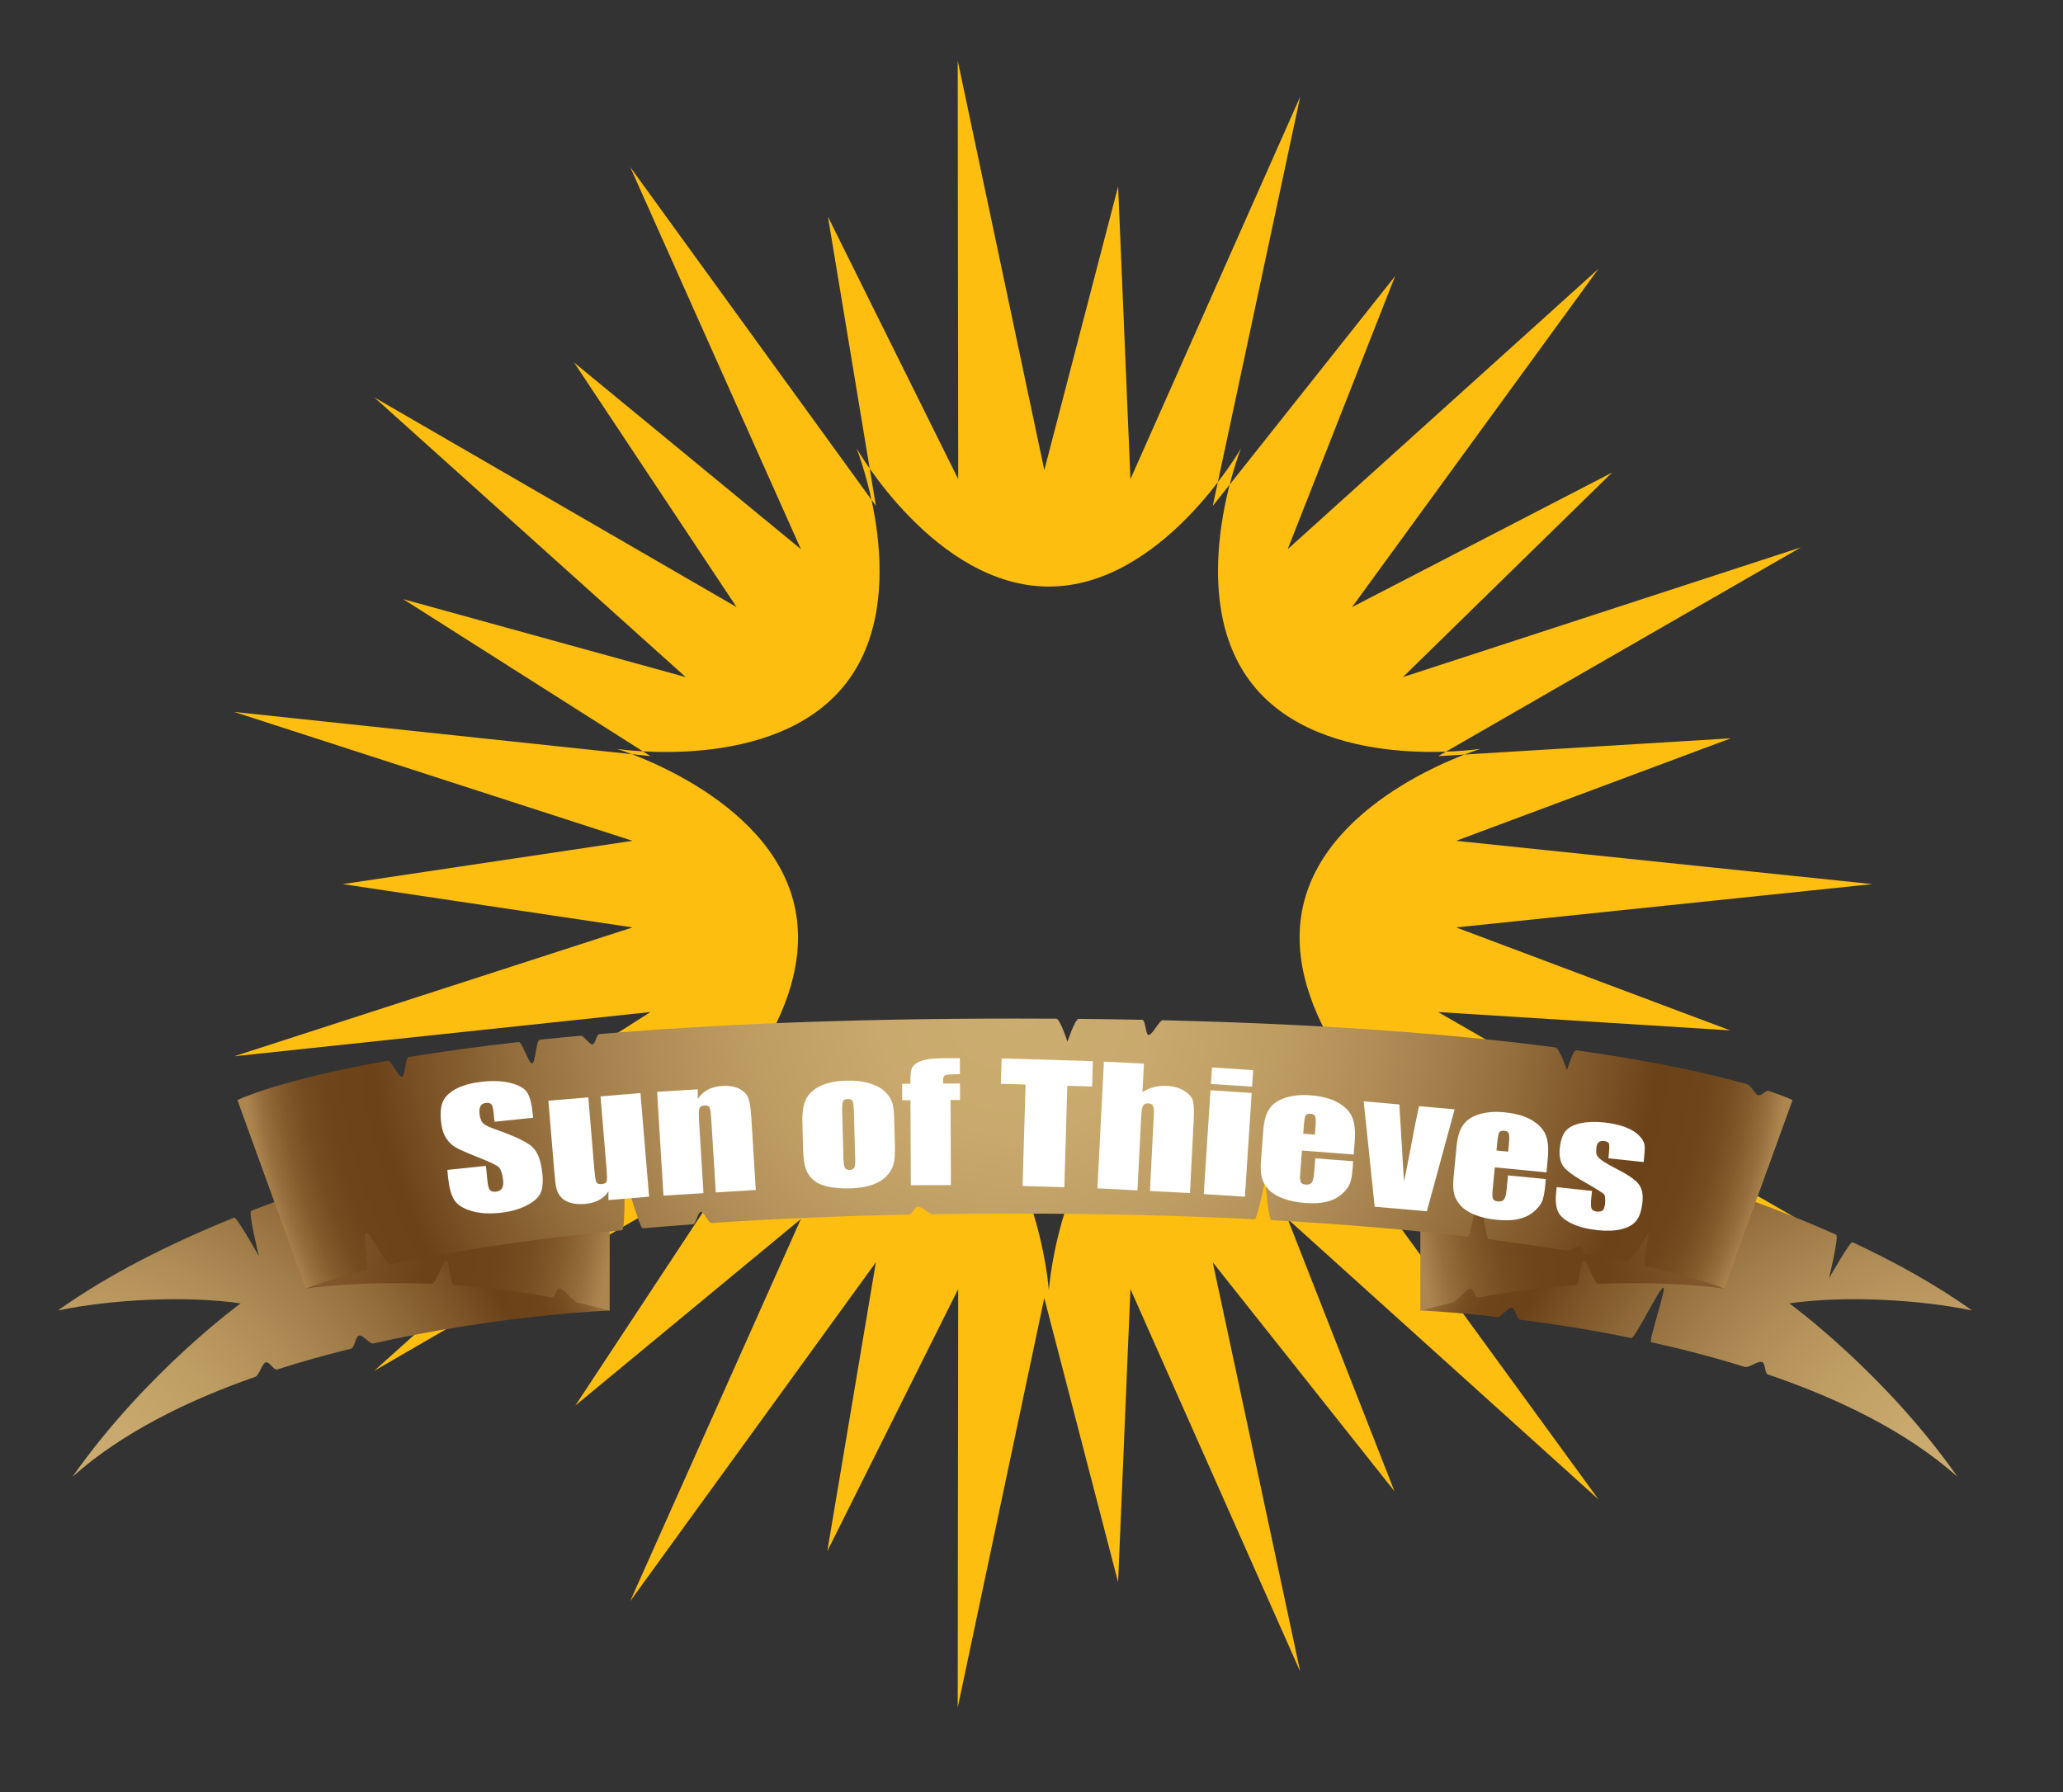
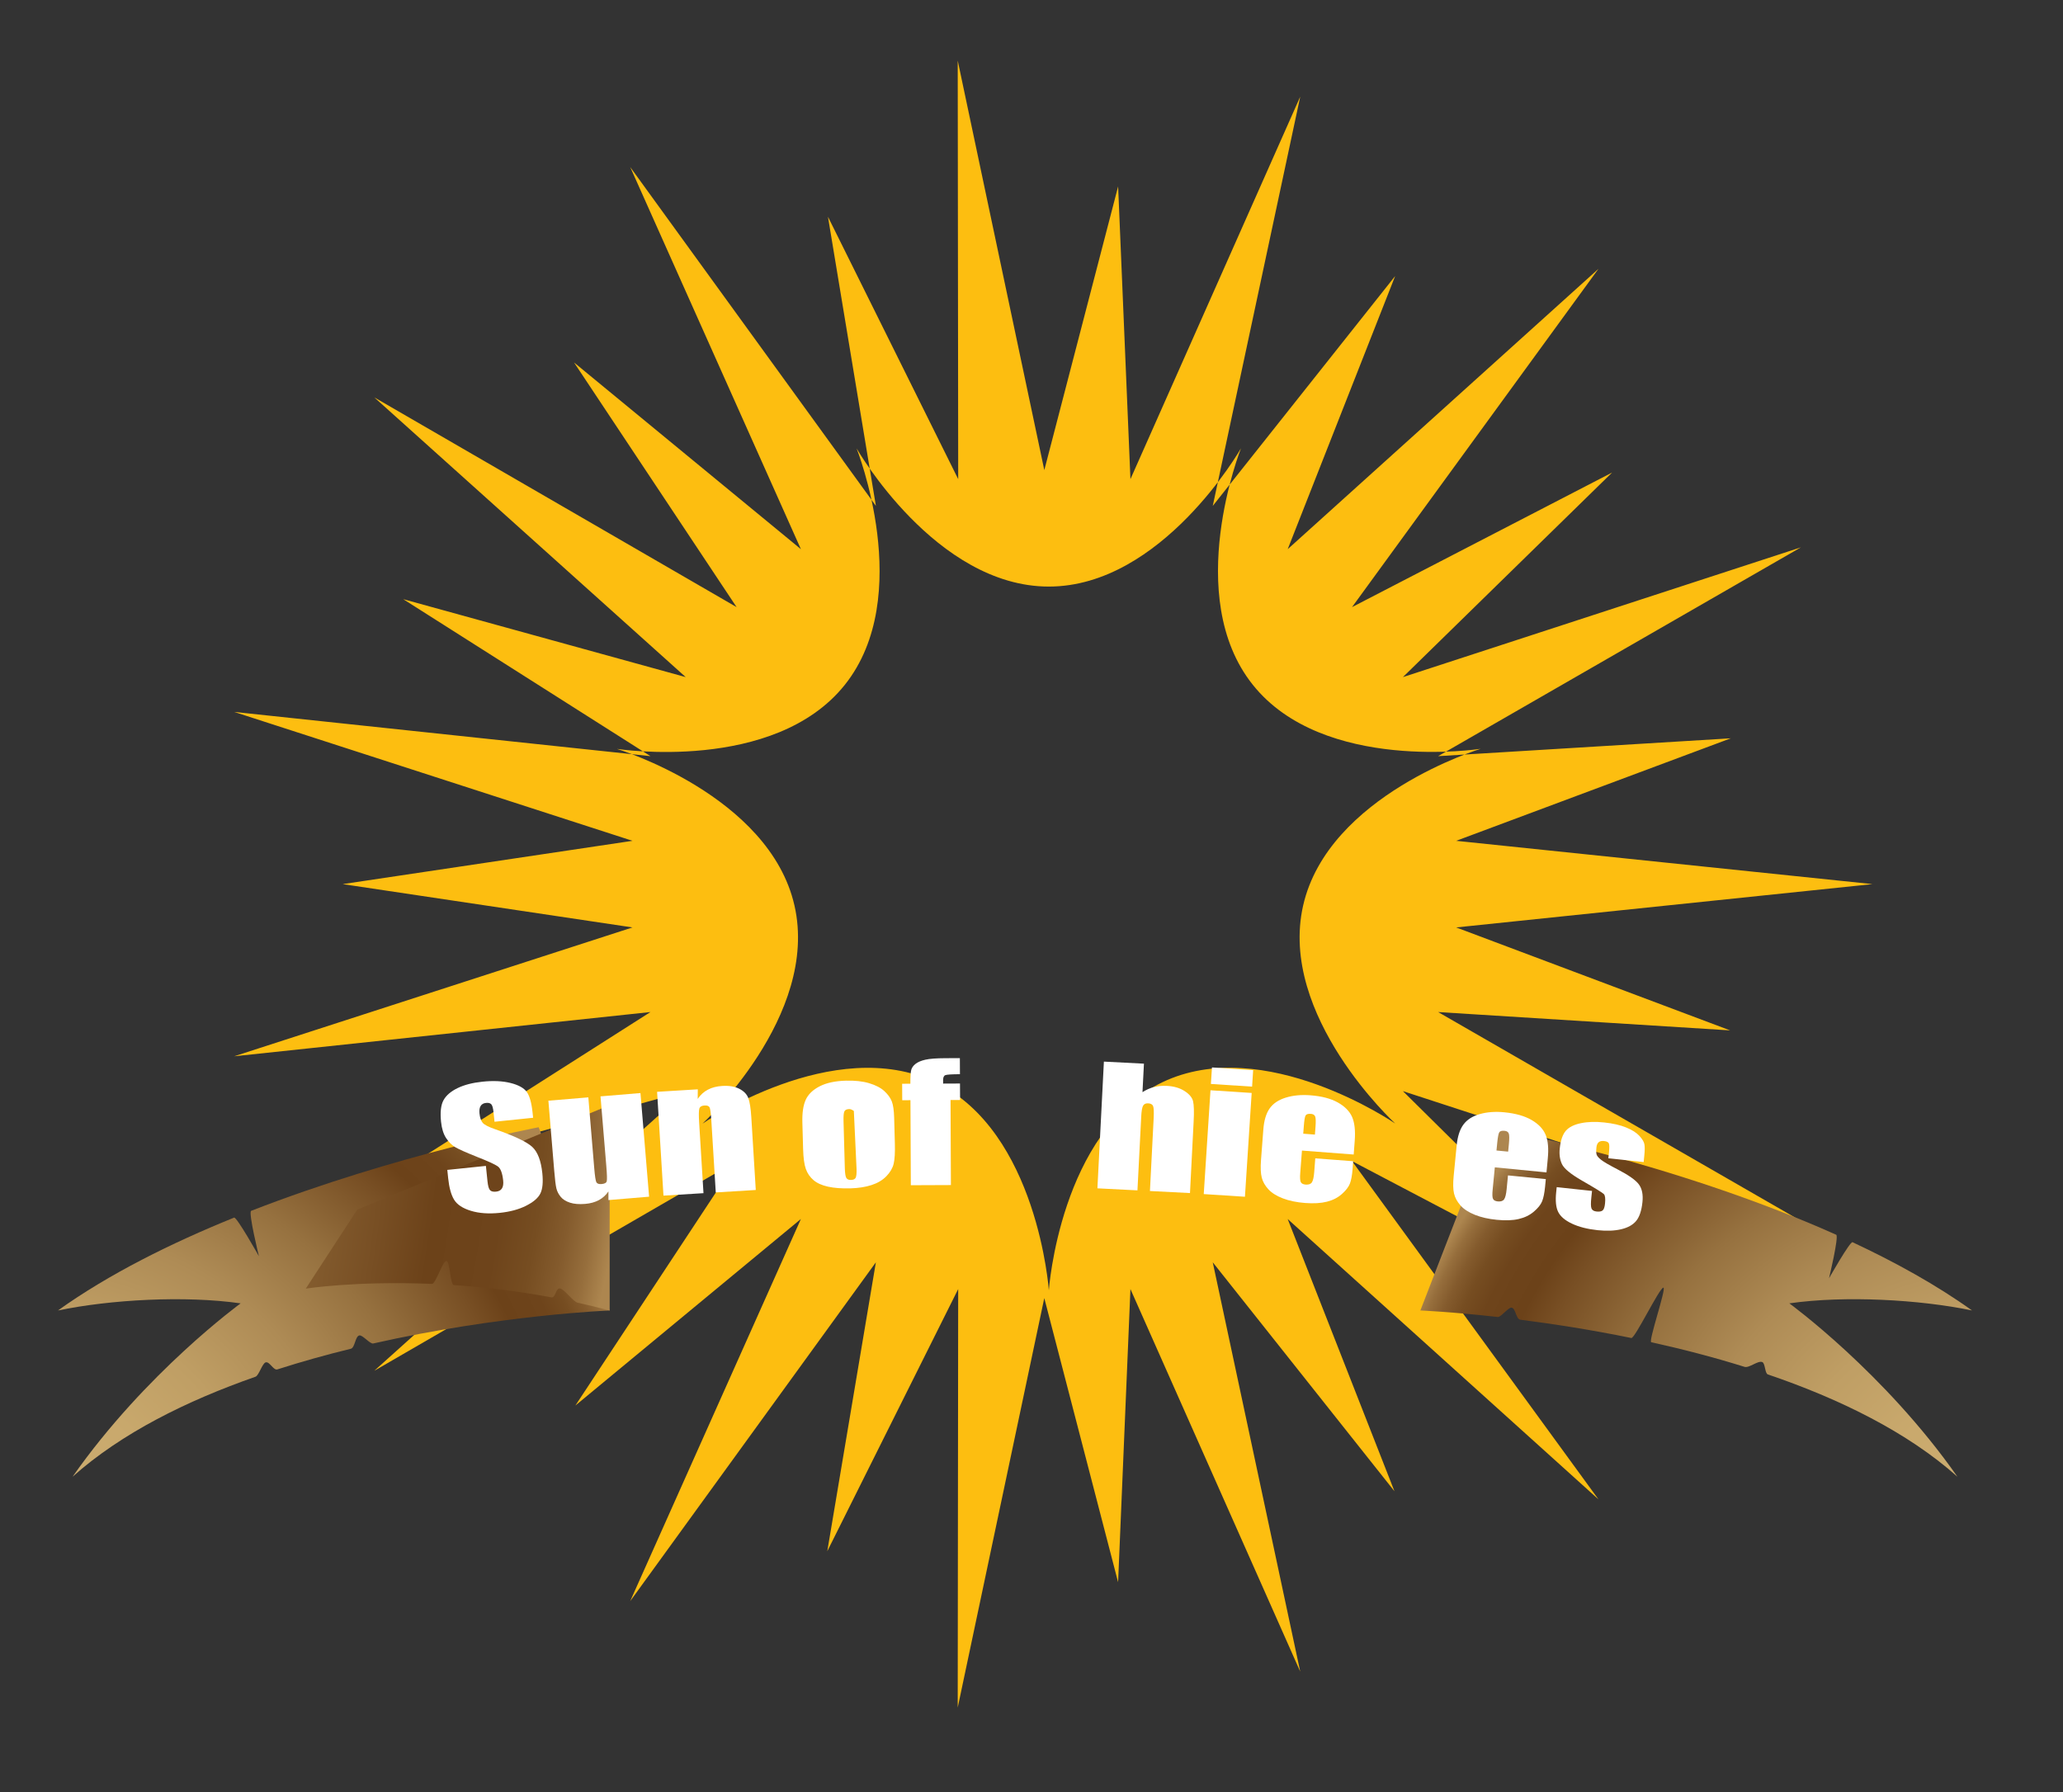
<svg xmlns="http://www.w3.org/2000/svg" version="1.1" id="Layer_1" x="0px" y="0px" width="267px" height="232px" viewBox="0 0 267 232" enable-background="new 0 0 267 232" xml:space="preserve">
  <rect x="0" y="0" width="267" height="232" fill="#333333" stroke="none" />
  <g>
    <path fill="#FDBE10" d="M135.158,60.854l9.553-36.722l1.594,37.891l21.975-49.513l-11.32,52.977l23.604-29.75L166.658,71.09   l40.221-36.293l-31.895,43.792l33.656-17.417L181.57,87.65l51.51-16.797l-46.955,27.029l37.881-2.311l-35.545,13.271l53.877,5.603   l-53.877,5.608l35.455,13.328l-37.791-2.374l46.955,27.035l-51.51-16.798l26.986,26.703l-33.572-17.644l31.895,43.788   L166.656,157.8l13.818,35.237L156.957,163.4l11.322,52.983l-21.975-49.517l-1.596,37.947l-9.553-36.779l-11.205,53.004   l0.061-54.172L107.07,200.8l6.289-37.399l-31.797,43.863l22.092-49.467l-29.188,24.146l20.864-31.643l-46.889,27.143l40.305-36.2   l-36.558,10.146l31.997-20.383l-53.869,5.725l51.543-16.678l-37.506-5.607l37.506-5.604L30.317,92.159l53.869,5.723L52.189,77.562   L88.747,87.65L48.443,51.44l46.889,27.148L74.295,46.922l29.361,24.167L81.563,21.624l31.798,43.862l-6.205-37.432l16.857,33.968   l-0.062-54.177L135.158,60.854z M102.822,117.214c3.264,14.292-11.905,28.237-11.905,28.237s16.966-11.691,30.175-5.33   c13.211,6.359,14.652,26.91,14.652,26.91s1.441-20.551,14.648-26.914c13.209-6.36,30.178,5.32,30.178,5.32   s-15.172-13.938-11.912-28.229c3.264-14.297,22.975-20.276,22.975-20.276s-20.355,3.17-29.496-8.293   c-9.145-11.459-1.527-30.602-1.527-30.602S150.4,75.93,135.742,75.93c-14.662,0-24.879-17.886-24.879-17.886   s7.619,19.138-1.521,30.603c-9.143,11.463-29.498,8.295-29.498,8.295S99.559,102.92,102.822,117.214z" />
    <g>
      <radialGradient id="SVGID_1_" cx="257.456" cy="654.349" r="79.029" gradientTransform="matrix(1 0 0 0.892 0 -390.25)" gradientUnits="userSpaceOnUse">
        <stop offset="0" style="stop-color:#CCAD70" />
        <stop offset="0.172" style="stop-color:#C9A96D" />
        <stop offset="0.33" style="stop-color:#BF9E64" />
        <stop offset="0.484" style="stop-color:#AE8B55" />
        <stop offset="0.634" style="stop-color:#96713F" />
        <stop offset="0.781" style="stop-color:#784F24" />
        <stop offset="0.832" style="stop-color:#6C4219" />
        <stop offset="0.892" style="stop-color:#6E441B" />
        <stop offset="0.927" style="stop-color:#764D21" />
        <stop offset="0.955" style="stop-color:#845B2D" />
        <stop offset="0.979" style="stop-color:#966E3C" />
        <stop offset="1" style="stop-color:#AD864F" />
      </radialGradient>
      <path fill="url(#SVGID_1_)" d="M183.828,169.637c0,0,3.917,0.159,10.025,0.846c0.396,0.043,1.354-1.258,1.771-1.211    c0.554,0.066,0.565,1.486,1.147,1.562c4.184,0.533,9.107,1.292,14.362,2.367c0.459,0.096,3.694-6.612,4.154-6.516    c0.396,0.082-1.978,6.977-1.577,7.063c3.938,0.87,8.02,1.918,12.073,3.187c0.6,0.182,1.688-0.821,2.284-0.625    c0.408,0.137,0.332,1.472,0.738,1.608c9.154,3.117,17.978,7.392,24.531,13.24c-9.461-13.505-21.753-22.442-21.753-22.442    c7.202-1.035,16.872-0.49,23.644,0.919c-4.608-3.301-9.924-6.241-15.465-8.834c-0.316-0.147-3.043,4.667-3.043,4.667    s1.312-5.462,0.926-5.634c-21.137-9.462-44.629-13.916-44.629-13.916L183.828,169.637z" />
      <radialGradient id="SVGID_2_" cx="-240.277" cy="654.349" r="79.023" gradientTransform="matrix(-1 0 0 0.892 -235 -390.25)" gradientUnits="userSpaceOnUse">
        <stop offset="0" style="stop-color:#CCAD70" />
        <stop offset="0.172" style="stop-color:#C9A96D" />
        <stop offset="0.33" style="stop-color:#BF9E64" />
        <stop offset="0.484" style="stop-color:#AE8B55" />
        <stop offset="0.634" style="stop-color:#96713F" />
        <stop offset="0.781" style="stop-color:#784F24" />
        <stop offset="0.832" style="stop-color:#6C4219" />
        <stop offset="0.892" style="stop-color:#6E441B" />
        <stop offset="0.927" style="stop-color:#764D21" />
        <stop offset="0.955" style="stop-color:#845B2D" />
        <stop offset="0.979" style="stop-color:#966E3C" />
        <stop offset="1" style="stop-color:#AD864F" />
      </radialGradient>
      <path fill="url(#SVGID_2_)" d="M78.906,169.637c0,0-14.164,0.565-30.602,4.272c-0.417,0.096-1.379-1.138-1.8-1.04    c-0.543,0.125-0.552,1.587-1.1,1.724c-3.139,0.765-6.335,1.654-9.509,2.673c-0.508,0.162-1.012-1.08-1.521-0.908    c-0.436,0.146-0.873,1.707-1.309,1.857c-8.848,3.092-17.325,7.277-23.674,12.945c9.459-13.504,21.753-22.442,21.753-22.442    c-7.203-1.036-16.872-0.491-23.644,0.919c6.621-4.738,14.691-8.738,22.798-12.02c0.335-0.137,3.212,4.994,3.212,4.994    s-1.404-5.717-1.003-5.872c18.854-7.339,37.205-10.819,37.205-10.819L78.906,169.637z" />
      <radialGradient id="SVGID_3_" cx="-34.563" cy="472.873" r="283.385" fx="-167.886" fy="578.494" gradientTransform="matrix(-1 -0.147 0 0.892 -235 -347.677)" gradientUnits="userSpaceOnUse">
        <stop offset="0" style="stop-color:#CCAD70" />
        <stop offset="0.172" style="stop-color:#C9A96D" />
        <stop offset="0.33" style="stop-color:#BF9E64" />
        <stop offset="0.484" style="stop-color:#AE8B55" />
        <stop offset="0.634" style="stop-color:#96713F" />
        <stop offset="0.781" style="stop-color:#784F24" />
        <stop offset="0.832" style="stop-color:#6C4219" />
        <stop offset="0.892" style="stop-color:#6E441B" />
        <stop offset="0.927" style="stop-color:#764D21" />
        <stop offset="0.955" style="stop-color:#845B2D" />
        <stop offset="0.979" style="stop-color:#966E3C" />
        <stop offset="1" style="stop-color:#AD864F" />
      </radialGradient>
      <path fill="url(#SVGID_3_)" d="M46.237,156.58l-6.659,10.227c0,0,6.52-1.022,16.342-0.61c0.454,0.02,1.388-2.995,1.854-2.972    c0.474,0.026,0.482,3.094,0.969,3.125c3.847,0.258,8.109,0.75,12.617,1.586c0.564,0.104,0.561-1.27,1.133-1.15    c0.56,0.107,1.694,1.719,2.261,1.844c1.366,0.305,2.752,0.641,4.151,1.012c0-7.812,0-26.588,0-26.588L46.237,156.58z" />
      <radialGradient id="SVGID_4_" cx="1443.671" cy="716.707" r="283.372" fx="1310.354" fy="822.323" gradientTransform="matrix(1 -0.147 0 0.892 -980.514 -347.677)" gradientUnits="userSpaceOnUse">
        <stop offset="0" style="stop-color:#CCAD70" />
        <stop offset="0.172" style="stop-color:#C9A96D" />
        <stop offset="0.33" style="stop-color:#BF9E64" />
        <stop offset="0.484" style="stop-color:#AE8B55" />
        <stop offset="0.634" style="stop-color:#96713F" />
        <stop offset="0.781" style="stop-color:#784F24" />
        <stop offset="0.832" style="stop-color:#6C4219" />
        <stop offset="0.892" style="stop-color:#6E441B" />
        <stop offset="0.927" style="stop-color:#764D21" />
        <stop offset="0.955" style="stop-color:#845B2D" />
        <stop offset="0.979" style="stop-color:#966E3C" />
        <stop offset="1" style="stop-color:#AD864F" />
      </radialGradient>
-       <path fill="url(#SVGID_4_)" d="M216.494,156.58l6.66,10.227c0,0-6.521-1.022-16.342-0.61c-0.453,0.02-1.389-2.995-1.854-2.972    c-0.476,0.026-0.481,3.094-0.968,3.125c-3.854,0.258-8.108,0.75-12.618,1.586c-0.562,0.104-0.562-1.27-1.134-1.15    c-0.559,0.107-1.695,1.719-2.264,1.844c-1.363,0.305-2.752,0.641-4.147,1.012c0-7.812,0-26.588,0-26.588L216.494,156.58z" />
      <radialGradient id="SVGID_5_" cx="131.363" cy="584.493" r="100.381" gradientTransform="matrix(1 0 0 0.892 0 -390.25)" gradientUnits="userSpaceOnUse">
        <stop offset="0" style="stop-color:#CCAD70" />
        <stop offset="0.172" style="stop-color:#C9A96D" />
        <stop offset="0.33" style="stop-color:#BF9E64" />
        <stop offset="0.484" style="stop-color:#AE8B55" />
        <stop offset="0.634" style="stop-color:#96713F" />
        <stop offset="0.781" style="stop-color:#784F24" />
        <stop offset="0.832" style="stop-color:#6C4219" />
        <stop offset="0.892" style="stop-color:#6E441B" />
        <stop offset="0.927" style="stop-color:#764D21" />
        <stop offset="0.955" style="stop-color:#845B2D" />
        <stop offset="0.979" style="stop-color:#966E3C" />
        <stop offset="1" style="stop-color:#AD864F" />
      </radialGradient>
-       <path fill="url(#SVGID_5_)" d="M228.909,141.215c-0.411-0.139-0.874,0.695-1.382,0.54c-0.434-0.132-0.896-1.253-1.396-1.397    c-4.354-1.254-11.418-2.896-22.142-4.409c-0.392-0.056-1.185,2.563-1.185,2.563s-0.988-2.859-1.492-2.928    c-12.203-1.6-28.742-2.994-50.801-3.516c-0.482-0.01-1.367,1.92-1.854,1.908c-0.401-0.007-0.404-1.955-0.811-1.966    c-2.668-0.053-5.41-0.094-8.236-0.122c-0.482-0.005-1.453,2.952-1.453,2.952s-0.967-2.971-1.449-2.975    c-1.756-0.011-3.535-0.015-5.346-0.015c-22.192,0-39.832,0.817-53.732,2.004c-0.5,0.041-0.504,1.285-0.996,1.332    c-0.321,0.027-1.133-1.149-1.45-1.119c-1.842,0.17-3.613,0.343-5.318,0.521c-0.514,0.054-0.521,3.006-1.021,3.062    c-0.401,0.043-1.3-2.811-1.695-2.767c-5.471,0.617-10.202,1.286-14.273,1.956c-0.427,0.07-0.436,2.467-0.848,2.536    c-0.493,0.086-1.39-2.153-1.861-2.067c-14.42,2.577-19.441,5.094-19.441,5.094l8.848,24.398c0,0,2.346-0.99,7.783-2.34    c0.598-0.146-0.573-4.727,0.1-4.881c0.385-0.087,2.588,4.247,3.003,4.152c6.534-1.453,16.298-3.16,30.036-4.478    c0.485-0.045,0.294-7.351,0.294-7.351s1.984,7.141,2.394,7.103c2.089-0.185,4.268-0.36,6.531-0.524    c0.321-0.023,0.641-1.586,0.965-1.608c0.477-0.033,0.959,1.476,1.442,1.438c7.522-0.509,15.979-0.892,25.45-1.082    c0.562-0.013,0.721-1.019,1.291-1.024c0.479-0.015,1.367,0.978,1.855,0.969c3.42-0.051,6.965-0.08,10.645-0.08    c11.604,0,21.906,0.277,31.019,0.735c0.32,0.018,1.368-5.062,1.368-5.062s0.404,5.157,0.803,5.176    c9.871,0.545,18.291,1.3,25.402,2.143c0.494,0.059,1.461-7.316,1.461-7.316s0.818,7.598,1.221,7.646    c3.721,0.478,7.057,0.971,10.03,1.471c0.537,0.093,1.399-0.651,1.911-0.562c0.34,0.059,0.333,0.943,0.662,1.008    c1.933,0.347,3.691,0.693,5.283,1.027c0.41,0.086,2.885-3.875,2.885-3.875s-0.876,4.312-0.49,4.398    c7.188,1.635,10.232,2.919,10.232,2.919l8.847-24.399C232.001,142.402,231.088,141.943,228.909,141.215z" />
    </g>
    <g>
      <path fill="#FFFFFF" d="M68.997,144.691l-4.995,0.516l-0.125-1.211c-0.058-0.566-0.159-0.919-0.303-1.061    c-0.144-0.144-0.364-0.197-0.663-0.166c-0.324,0.031-0.558,0.162-0.702,0.389s-0.195,0.551-0.151,0.975    c0.057,0.545,0.192,0.947,0.407,1.203c0.207,0.258,0.748,0.539,1.623,0.842c2.51,0.877,4.113,1.644,4.809,2.297    c0.696,0.656,1.126,1.785,1.292,3.387c0.12,1.164,0.037,2.039-0.251,2.628c-0.288,0.587-0.907,1.116-1.856,1.594    c-0.949,0.478-2.08,0.778-3.392,0.916c-1.439,0.147-2.69,0.062-3.752-0.267c-1.062-0.324-1.786-0.807-2.169-1.438    c-0.384-0.634-0.639-1.562-0.766-2.787l-0.11-1.068l4.995-0.517l0.205,1.987c0.063,0.611,0.174,0.999,0.333,1.158    c0.158,0.16,0.417,0.224,0.774,0.187c0.357-0.036,0.612-0.175,0.764-0.415c0.152-0.238,0.205-0.578,0.16-1.016    c-0.1-0.965-0.331-1.574-0.693-1.838c-0.372-0.262-1.262-0.668-2.67-1.225c-1.41-0.561-2.348-0.978-2.814-1.248    c-0.467-0.271-0.872-0.673-1.215-1.201c-0.343-0.527-0.559-1.229-0.649-2.096c-0.129-1.252-0.021-2.188,0.324-2.808    c0.345-0.62,0.952-1.14,1.821-1.56c0.869-0.421,1.942-0.695,3.22-0.828c1.396-0.145,2.605-0.088,3.625,0.168    c1.021,0.254,1.718,0.637,2.094,1.145c0.375,0.51,0.63,1.412,0.764,2.711L68.997,144.691z" />
      <path fill="#FFFFFF" d="M82.89,141.492l1.118,13.416l-5.261,0.438l-0.003-1.121c-0.32,0.481-0.734,0.857-1.24,1.129    c-0.506,0.271-1.1,0.435-1.783,0.489c-0.776,0.064-1.43,0.011-1.959-0.163c-0.529-0.173-0.931-0.428-1.204-0.765    c-0.273-0.338-0.456-0.697-0.548-1.08c-0.092-0.382-0.186-1.149-0.282-2.303l-0.754-9.05l5.17-0.431l0.761,9.13    c0.087,1.045,0.179,1.661,0.276,1.851c0.098,0.188,0.325,0.271,0.684,0.239c0.384-0.032,0.604-0.152,0.66-0.36    c0.056-0.209,0.038-0.861-0.054-1.961l-0.752-9.028L82.89,141.492z" />
      <path fill="#FFFFFF" d="M90.312,141.01l-0.013,1.244c0.345-0.518,0.781-0.916,1.31-1.195c0.527-0.281,1.146-0.44,1.854-0.484    c0.89-0.057,1.626,0.064,2.21,0.361c0.585,0.295,0.975,0.689,1.167,1.186c0.192,0.49,0.325,1.326,0.397,2.5l0.578,9.418    l-5.178,0.316l-0.572-9.307c-0.058-0.924-0.131-1.484-0.219-1.684c-0.091-0.197-0.311-0.285-0.66-0.264    c-0.367,0.021-0.592,0.15-0.672,0.392c-0.078,0.239-0.088,0.864-0.024,1.877l0.558,9.083l-5.179,0.318l-0.825-13.438    L90.312,141.01z" />
-       <path fill="#FFFFFF" d="M115.725,144.688l0.09,3.297c0.035,1.211-0.019,2.101-0.156,2.668c-0.139,0.568-0.453,1.104-0.944,1.608    c-0.491,0.505-1.13,0.886-1.915,1.14c-0.785,0.257-1.691,0.396-2.719,0.427c-1.146,0.03-2.121-0.041-2.923-0.22    c-0.802-0.178-1.429-0.461-1.88-0.853c-0.452-0.389-0.78-0.866-0.983-1.435c-0.204-0.565-0.321-1.42-0.354-2.562l-0.096-3.447    c-0.033-1.25,0.109-2.232,0.434-2.944c0.322-0.714,0.924-1.294,1.802-1.745c0.878-0.45,2.011-0.695,3.397-0.732    c1.164-0.033,2.166,0.076,3.008,0.327c0.843,0.251,1.496,0.591,1.963,1.017c0.466,0.43,0.787,0.871,0.969,1.334    C115.596,143.027,115.697,143.734,115.725,144.688z M110.509,143.818c-0.019-0.69-0.077-1.123-0.177-1.301    s-0.303-0.262-0.611-0.252c-0.308,0.01-0.511,0.104-0.607,0.285c-0.098,0.184-0.137,0.617-0.118,1.309l0.168,6.074    c0.019,0.637,0.08,1.049,0.188,1.236c0.107,0.189,0.312,0.281,0.61,0.271c0.308-0.01,0.509-0.103,0.603-0.279    c0.095-0.18,0.133-0.561,0.117-1.141L110.509,143.818z" />
+       <path fill="#FFFFFF" d="M115.725,144.688l0.09,3.297c0.035,1.211-0.019,2.101-0.156,2.668c-0.139,0.568-0.453,1.104-0.944,1.608    c-0.491,0.505-1.13,0.886-1.915,1.14c-0.785,0.257-1.691,0.396-2.719,0.427c-1.146,0.03-2.121-0.041-2.923-0.22    c-0.802-0.178-1.429-0.461-1.88-0.853c-0.452-0.389-0.78-0.866-0.983-1.435c-0.204-0.565-0.321-1.42-0.354-2.562l-0.096-3.447    c-0.033-1.25,0.109-2.232,0.434-2.944c0.322-0.714,0.924-1.294,1.802-1.745c0.878-0.45,2.011-0.695,3.397-0.732    c1.164-0.033,2.166,0.076,3.008,0.327c0.843,0.251,1.496,0.591,1.963,1.017c0.466,0.43,0.787,0.871,0.969,1.334    C115.596,143.027,115.697,143.734,115.725,144.688z M110.509,143.818s-0.303-0.262-0.611-0.252c-0.308,0.01-0.511,0.104-0.607,0.285c-0.098,0.184-0.137,0.617-0.118,1.309l0.168,6.074    c0.019,0.637,0.08,1.049,0.188,1.236c0.107,0.189,0.312,0.281,0.61,0.271c0.308-0.01,0.509-0.103,0.603-0.279    c0.095-0.18,0.133-0.561,0.117-1.141L110.509,143.818z" />
      <path fill="#FFFFFF" d="M124.229,136.971l0.01,2.08c-1.069,0.006-1.701,0.047-1.895,0.125s-0.287,0.301-0.285,0.666l0.002,0.426    l2.184-0.01l0.01,2.131l-1.232,0.006l0.047,11.008l-5.188,0.021l-0.048-11.007l-1.065,0.005l-0.01-2.131l1.065-0.005    c-0.003-0.886,0.032-1.478,0.108-1.776c0.074-0.297,0.264-0.562,0.567-0.799c0.303-0.234,0.728-0.414,1.274-0.537    c0.547-0.125,1.398-0.189,2.556-0.193L124.229,136.971z" />
-       <path fill="#FFFFFF" d="M141.445,137.361l-0.098,3.285l-3.209-0.097l-0.39,13.134l-5.403-0.16l0.389-13.131l-3.197-0.097    l0.098-3.286L141.445,137.361z" />
      <path fill="#FFFFFF" d="M148.052,137.689l-0.188,3.689c0.463-0.303,0.955-0.521,1.48-0.656c0.525-0.137,1.083-0.188,1.674-0.158    c0.905,0.047,1.668,0.268,2.287,0.666c0.617,0.396,0.985,0.838,1.104,1.318c0.115,0.484,0.144,1.357,0.076,2.62l-0.473,9.271    l-5.183-0.266l0.483-9.464c0.039-0.783,0.017-1.289-0.07-1.517c-0.088-0.229-0.301-0.353-0.643-0.368    c-0.318-0.017-0.537,0.088-0.66,0.312c-0.123,0.225-0.201,0.678-0.236,1.359l-0.49,9.595l-5.182-0.265l0.839-16.403    L148.052,137.689z" />
      <path fill="#FFFFFF" d="M161.996,141.48l-0.872,13.436l-5.331-0.346l0.872-13.437L161.996,141.48z M162.188,138.525l-0.138,2.137    l-5.332-0.348l0.14-2.137L162.188,138.525z" />
      <path fill="#FFFFFF" d="M175.2,149.45l-6.697-0.511l-0.222,2.902c-0.047,0.606-0.021,1.002,0.076,1.188    c0.099,0.184,0.306,0.287,0.621,0.312c0.393,0.029,0.664-0.065,0.812-0.289c0.148-0.223,0.25-0.668,0.301-1.336l0.137-1.771    l4.903,0.373l-0.073,0.992c-0.063,0.828-0.181,1.461-0.347,1.896s-0.512,0.887-1.037,1.354c-0.524,0.469-1.171,0.801-1.938,0.996    c-0.766,0.195-1.713,0.252-2.84,0.166c-1.092-0.084-2.049-0.283-2.864-0.597c-0.817-0.312-1.442-0.705-1.874-1.175    c-0.434-0.471-0.721-0.975-0.857-1.512c-0.14-0.534-0.172-1.304-0.096-2.301l0.299-3.916c0.089-1.174,0.36-2.082,0.812-2.729    c0.451-0.646,1.148-1.116,2.092-1.407c0.939-0.292,2.004-0.393,3.189-0.302c1.451,0.11,2.633,0.42,3.543,0.926    c0.91,0.508,1.526,1.136,1.854,1.882c0.323,0.747,0.438,1.771,0.339,3.073L175.2,149.45z M170.18,146.87l0.075-0.981    c0.054-0.693,0.04-1.146-0.038-1.354c-0.078-0.21-0.264-0.326-0.554-0.35c-0.358-0.025-0.587,0.041-0.687,0.207    s-0.177,0.627-0.232,1.381l-0.075,0.981L170.18,146.87z" />
-       <path fill="#FFFFFF" d="M188.264,143.6l-3.595,13.197l-6.756-0.593l-1.419-13.64l4.615,0.404l0.595,9.922    c0.178-0.711,0.524-2.447,1.045-5.214c0.283-1.544,0.583-3.038,0.899-4.483L188.264,143.6z" />
      <path fill="#FFFFFF" d="M200.152,151.764l-6.687-0.654l-0.282,2.896c-0.061,0.605-0.043,1.002,0.051,1.188    c0.095,0.188,0.299,0.297,0.613,0.326c0.393,0.037,0.666-0.053,0.819-0.271c0.155-0.22,0.267-0.662,0.33-1.329l0.173-1.768    l4.896,0.479l-0.096,0.99c-0.082,0.827-0.209,1.457-0.387,1.89c-0.176,0.433-0.529,0.875-1.064,1.331    c-0.535,0.458-1.188,0.776-1.959,0.955c-0.771,0.182-1.718,0.217-2.843,0.104c-1.092-0.105-2.041-0.324-2.853-0.654    c-0.812-0.332-1.43-0.735-1.852-1.217c-0.422-0.479-0.695-0.988-0.824-1.527c-0.127-0.539-0.144-1.307-0.045-2.303l0.383-3.908    c0.113-1.172,0.404-2.076,0.871-2.713c0.468-0.639,1.175-1.092,2.121-1.362c0.946-0.27,2.014-0.349,3.196-0.231    c1.448,0.143,2.622,0.477,3.521,1.003c0.9,0.526,1.504,1.167,1.812,1.921s0.399,1.779,0.271,3.079L200.152,151.764z     M195.189,149.075l0.096-0.979c0.066-0.693,0.064-1.146-0.01-1.355c-0.074-0.213-0.256-0.33-0.545-0.358    c-0.358-0.034-0.588,0.028-0.69,0.192c-0.103,0.162-0.188,0.621-0.265,1.376l-0.096,0.979L195.189,149.075z" />
      <path fill="#FFFFFF" d="M212.729,150.424l-4.569-0.49l0.075-0.727c0.066-0.619,0.063-1.016-0.008-1.189    c-0.069-0.173-0.285-0.281-0.644-0.316c-0.29-0.031-0.515,0.021-0.676,0.154c-0.161,0.139-0.259,0.355-0.29,0.658    c-0.045,0.41-0.04,0.715,0.012,0.914c0.053,0.199,0.246,0.434,0.583,0.7c0.338,0.269,1.045,0.681,2.122,1.237    c1.436,0.74,2.359,1.39,2.773,1.951c0.414,0.561,0.566,1.33,0.463,2.305c-0.116,1.09-0.383,1.893-0.801,2.408    c-0.416,0.518-1.062,0.88-1.933,1.09c-0.871,0.209-1.896,0.25-3.081,0.123c-1.312-0.141-2.415-0.422-3.312-0.846    c-0.896-0.422-1.49-0.93-1.78-1.52c-0.29-0.588-0.375-1.439-0.256-2.559l0.067-0.646l4.572,0.49l-0.091,0.849    c-0.077,0.719-0.069,1.192,0.021,1.42c0.092,0.229,0.31,0.359,0.648,0.396c0.366,0.039,0.629-0.006,0.79-0.135    c0.16-0.129,0.265-0.426,0.313-0.889c0.067-0.641,0.019-1.052-0.151-1.23c-0.179-0.184-1.127-0.768-2.847-1.756    c-1.443-0.834-2.304-1.543-2.576-2.127s-0.368-1.252-0.287-2.006c0.113-1.068,0.378-1.838,0.79-2.31    c0.411-0.47,1.062-0.796,1.944-0.979c0.887-0.186,1.895-0.217,3.025-0.094c1.124,0.119,2.066,0.334,2.83,0.646    c0.766,0.311,1.336,0.673,1.718,1.088c0.384,0.415,0.603,0.784,0.656,1.11c0.058,0.324,0.047,0.824-0.024,1.496L212.729,150.424z" />
    </g>
  </g>
</svg>